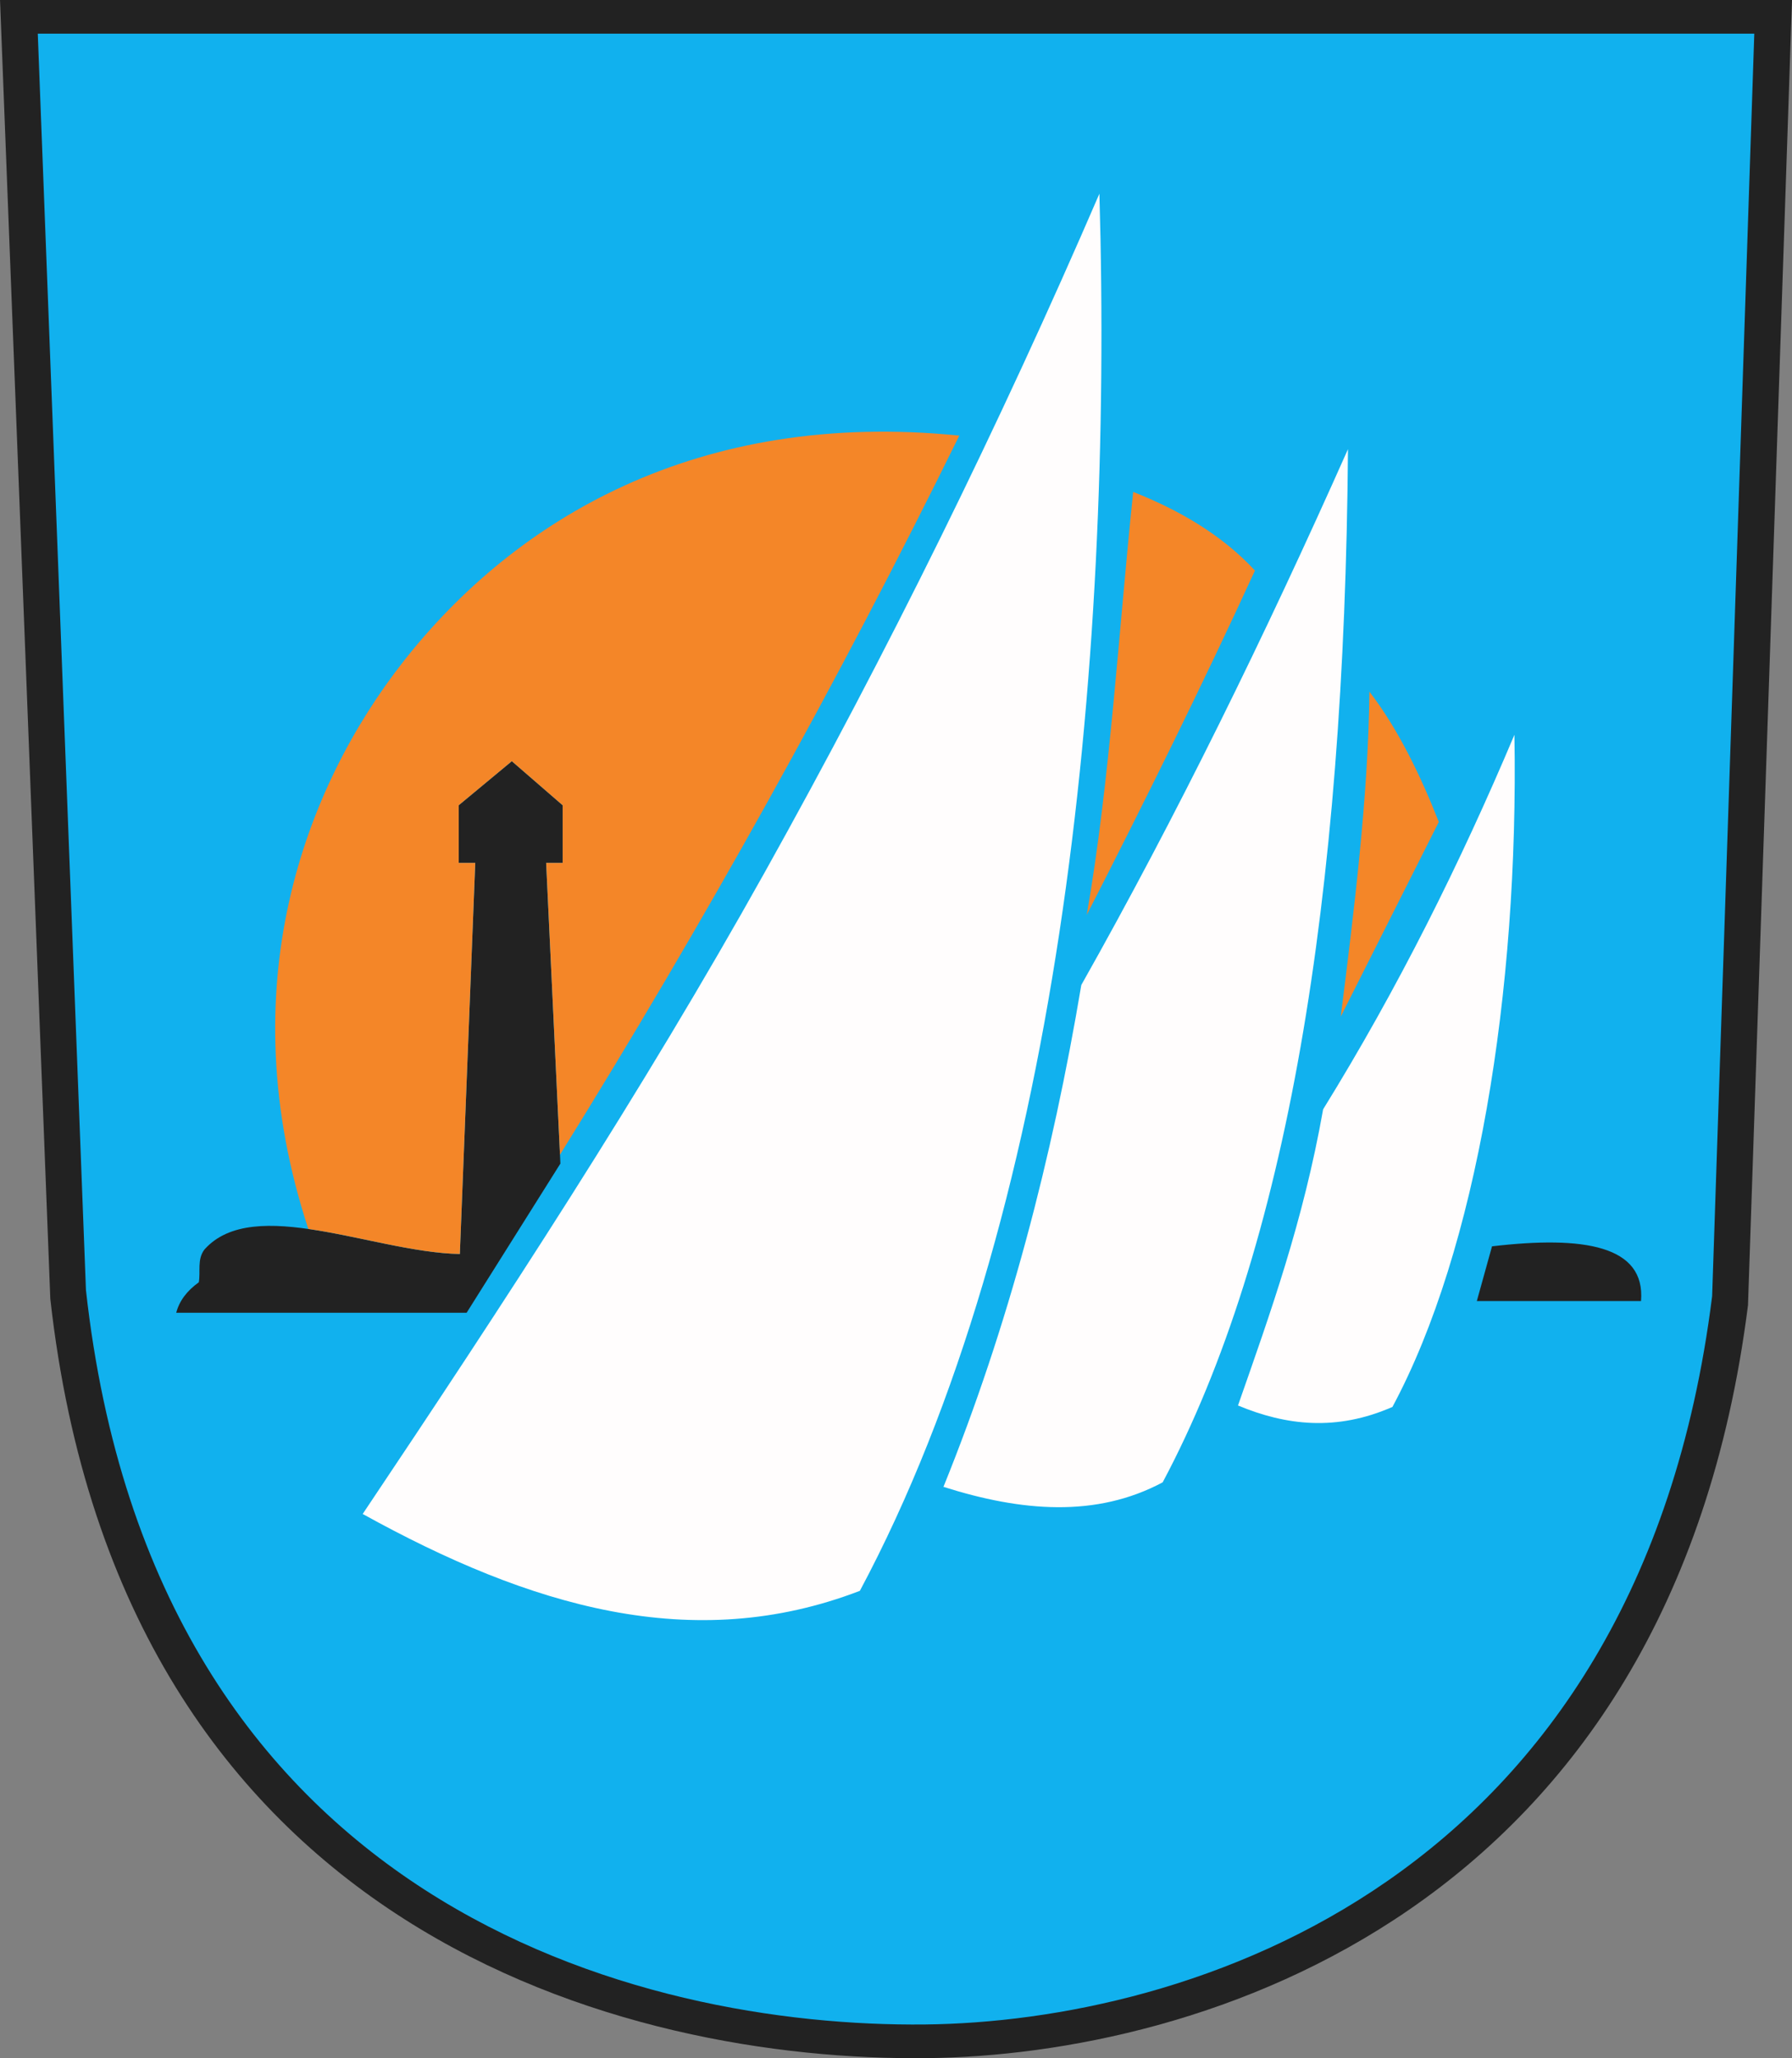
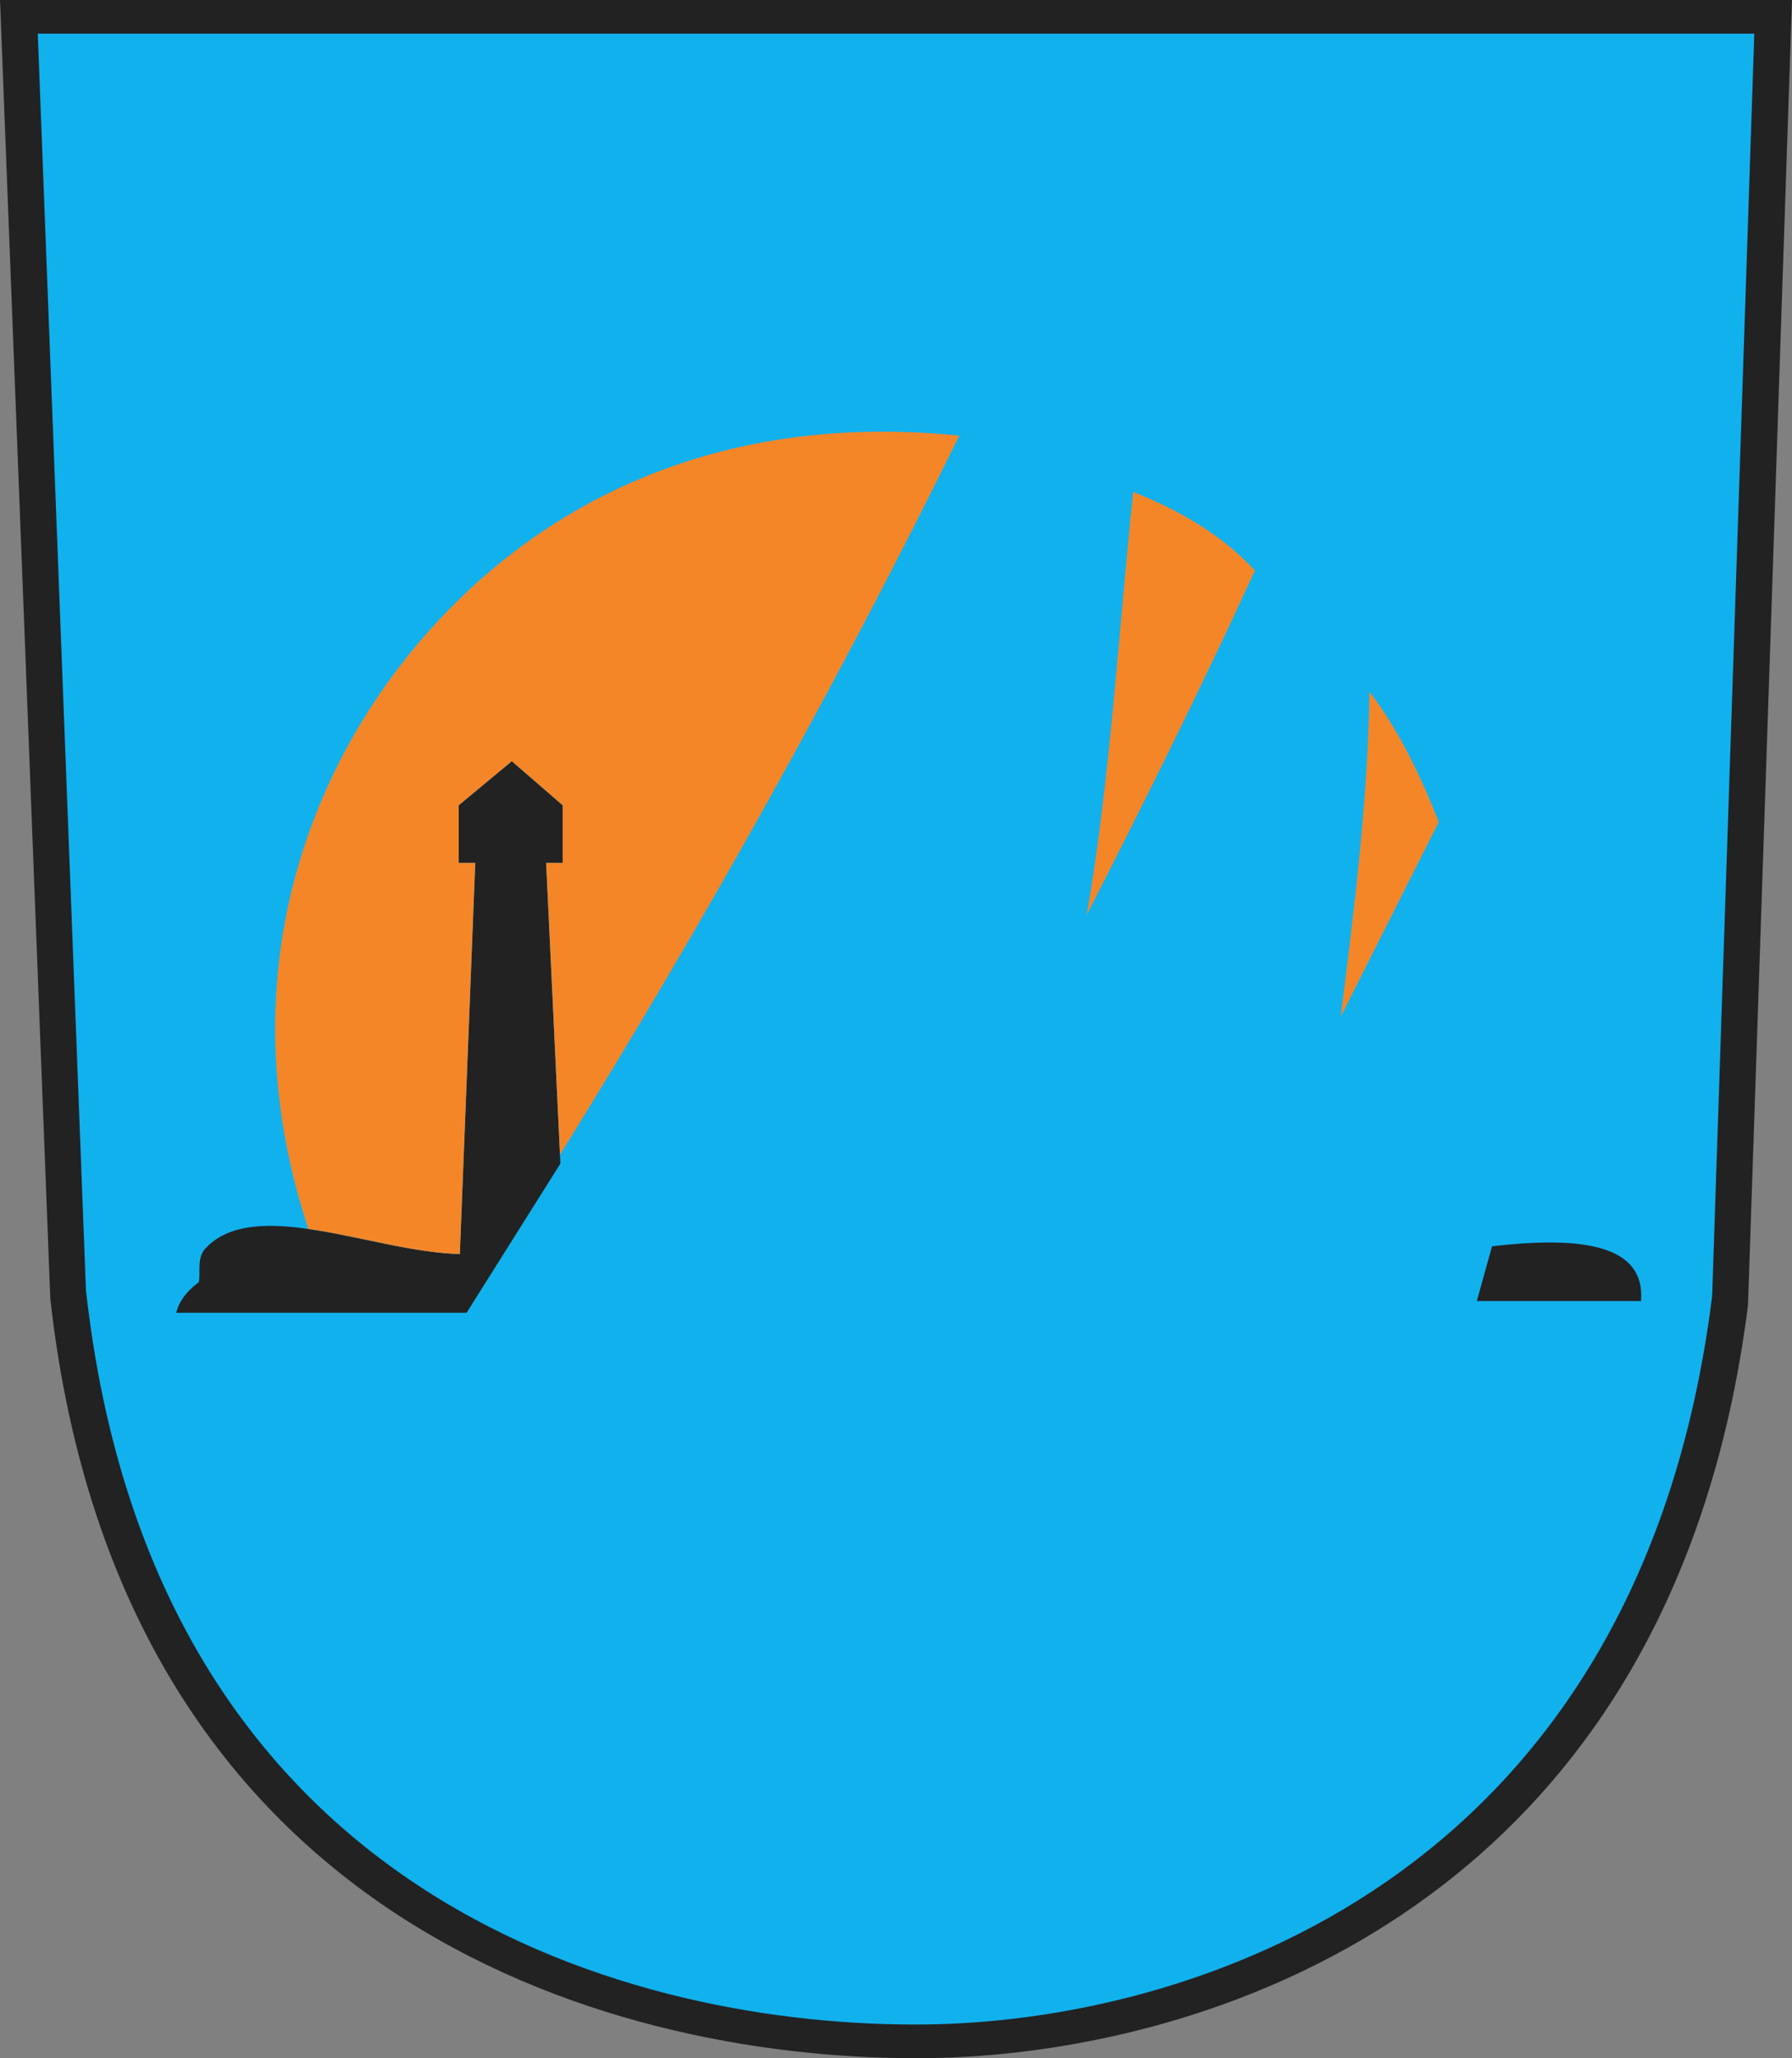
<svg width="530.691" height="609.291">
  <rect width="100%" height="100%" fill="#808080" stroke="none" />
  <defs>
    <marker id="ArrowEnd" viewBox="0 0 10 10" refX="0" refY="5" markerUnits="strokeWidth" markerWidth="4" markerHeight="3" orient="auto">
-       <path d="M 0 0 L 10 5 L 0 10 z" />
+       <path d="M 0 0 L 10 5 L 0 10 " />
    </marker>
    <marker id="ArrowStart" viewBox="0 0 10 10" refX="10" refY="5" markerUnits="strokeWidth" markerWidth="4" markerHeight="3" orient="auto">
      <path d="M 10 0 L 0 5 L 10 10 z" />
    </marker>
  </defs>
  <g>
    <path style="stroke:none; fill-rule:evenodd; fill:#222222" d="M 0 0L 530.691 0L 517.66 386.379C 494.832 567.094 354.219 608.422 274.336 609.274C 186.598 610.207 35.988 573.305 14.902 384.52L 0.008 0" />
    <path style="stroke:none; fill-rule:evenodd; fill:#11b1ee" d="M 11.176 9.965L 519.523 9.965L 507.039 383.707C 485.172 558.512 350.48 598.488 273.961 599.309C 189.914 600.207 45.648 564.516 25.453 381.903L 11.188 9.961L 11.176 9.965zM 136.18 371.227L 140.742 255.449L 135.844 255.449L 135.844 238.387L 151.57 225.34L 166.625 238.387L 166.625 255.449L 161.734 255.449L 165.957 344.457L 138.184 388.625L 52.188 388.625C 53.078 385.168 55.309 382.156 58.879 379.594C 59.434 376.36 58.324 372.793 60.551 369.891C 75.051 353.61 110.969 370.781 136.176 371.227L 136.18 371.227zM 485.98 385.16L 437.352 385.16L 441.852 368.953C 469.055 365.766 487.336 368.715 485.98 385.16" />
    <path style="stroke:none; fill-rule:evenodd; fill:#f48628" d="M 165.84 341.824C 208.352 273.348 247.934 202.524 284.086 128.957C 206.676 121.137 152.586 153.692 119.555 195.707C 90.039 233.246 67.871 292.469 91.309 363.809C 106.039 365.926 122.656 370.985 136.184 371.223L 140.746 255.445L 135.848 255.445L 135.848 238.383L 151.574 225.336L 166.629 238.383L 166.629 255.445L 161.738 255.445L 165.836 341.824L 165.84 341.824zM 405.543 204.754C 414.23 216.016 420.973 230.274 426.094 243.324L 397.059 300.945C 400.953 270.027 405.23 235.668 405.543 204.754zM 371.645 168.906C 356.043 202.891 339.215 236.875 321.828 270.86C 328.707 231.606 331.387 185.543 335.59 145.621C 349.008 150.93 361.797 158.238 371.645 168.906" />
-     <path style="stroke:none; fill-rule:evenodd; fill:#fffdfd" d="M 325.582 57.344C 295.914 126.051 262.898 192.977 226.535 258.117C 190.176 323.258 149.125 385.942 107.41 448.184C 156.934 475.578 205.121 489.969 254.645 470.938C 313.453 360.84 329.707 199.574 325.582 57.34L 325.582 57.344zM 320.227 291.586C 348.445 241.563 374.547 188.356 399.195 132.973C 398.191 266.043 381.016 370 344.316 438.82C 324.688 449.305 302.602 447.52 279.398 440.156C 298.695 392.527 311.633 342.781 320.223 291.582L 320.227 291.586zM 366.625 416.067C 376.129 388.926 385.969 361.598 391.836 328.395C 413.906 292.715 432.418 255.606 448.488 217.52C 449.797 293.649 437.371 369.922 412.363 416.492C 395.766 423.777 380.82 421.985 366.625 416.07" />
  </g>
</svg>